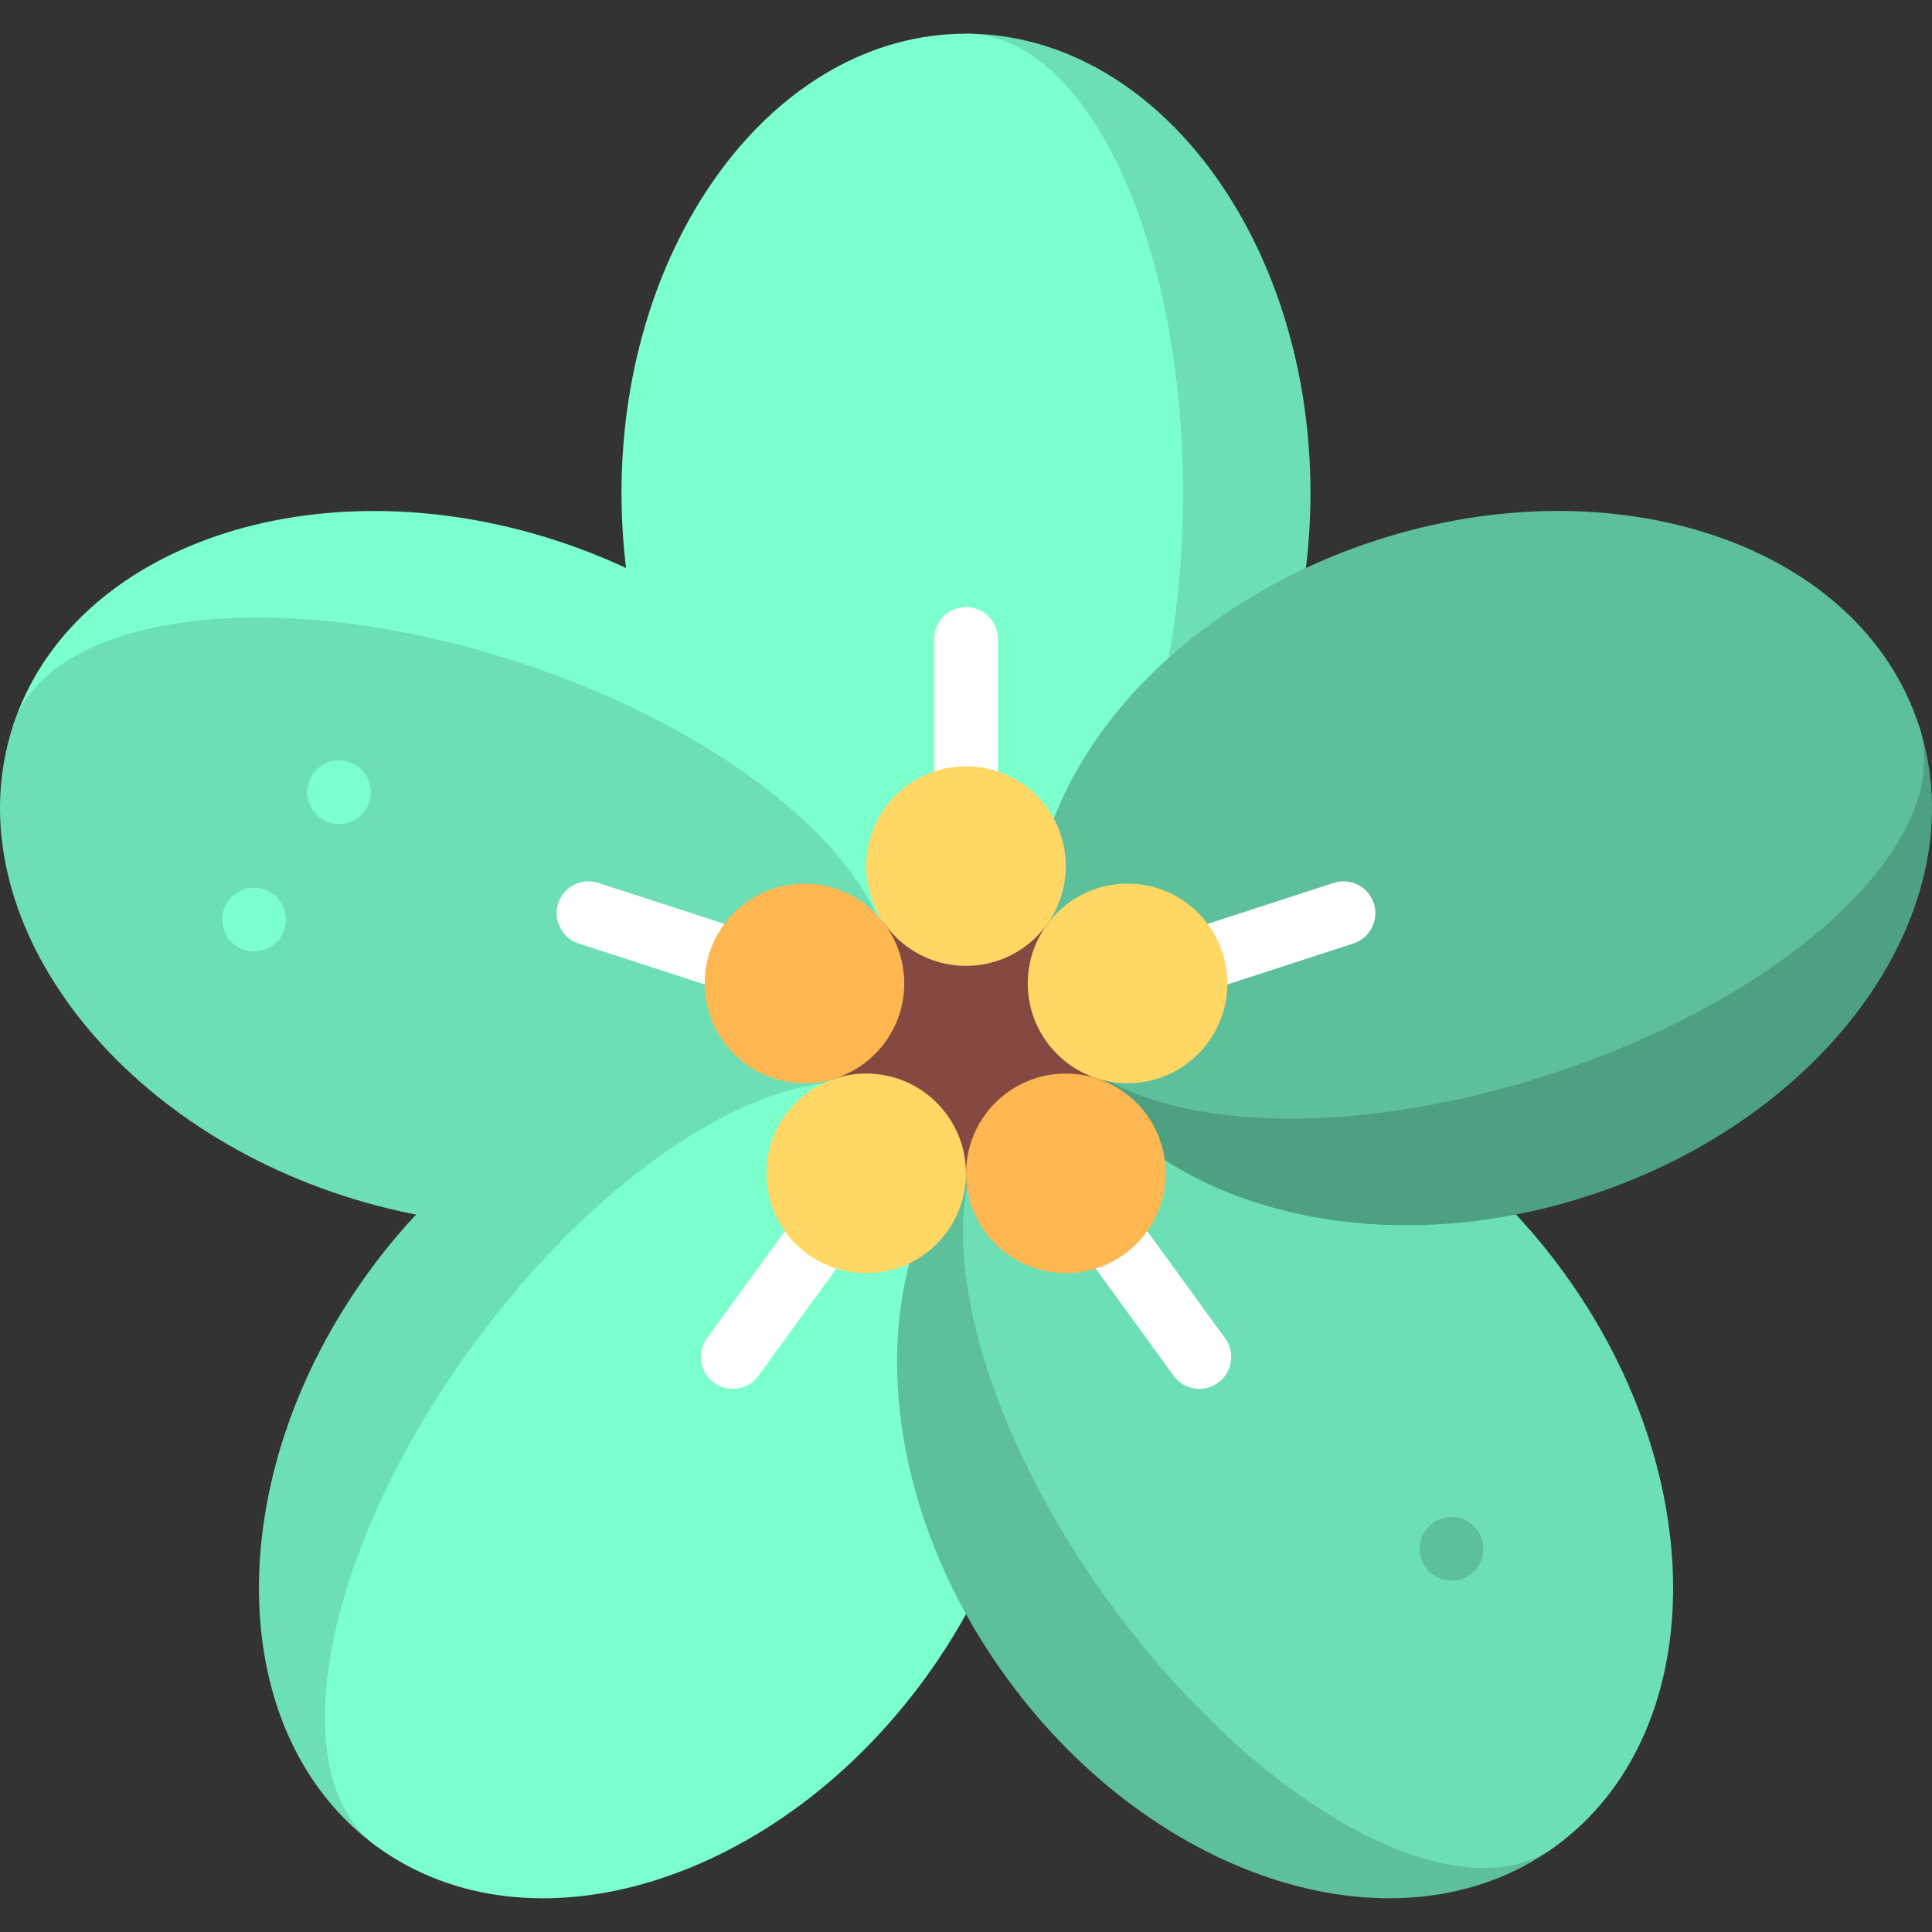
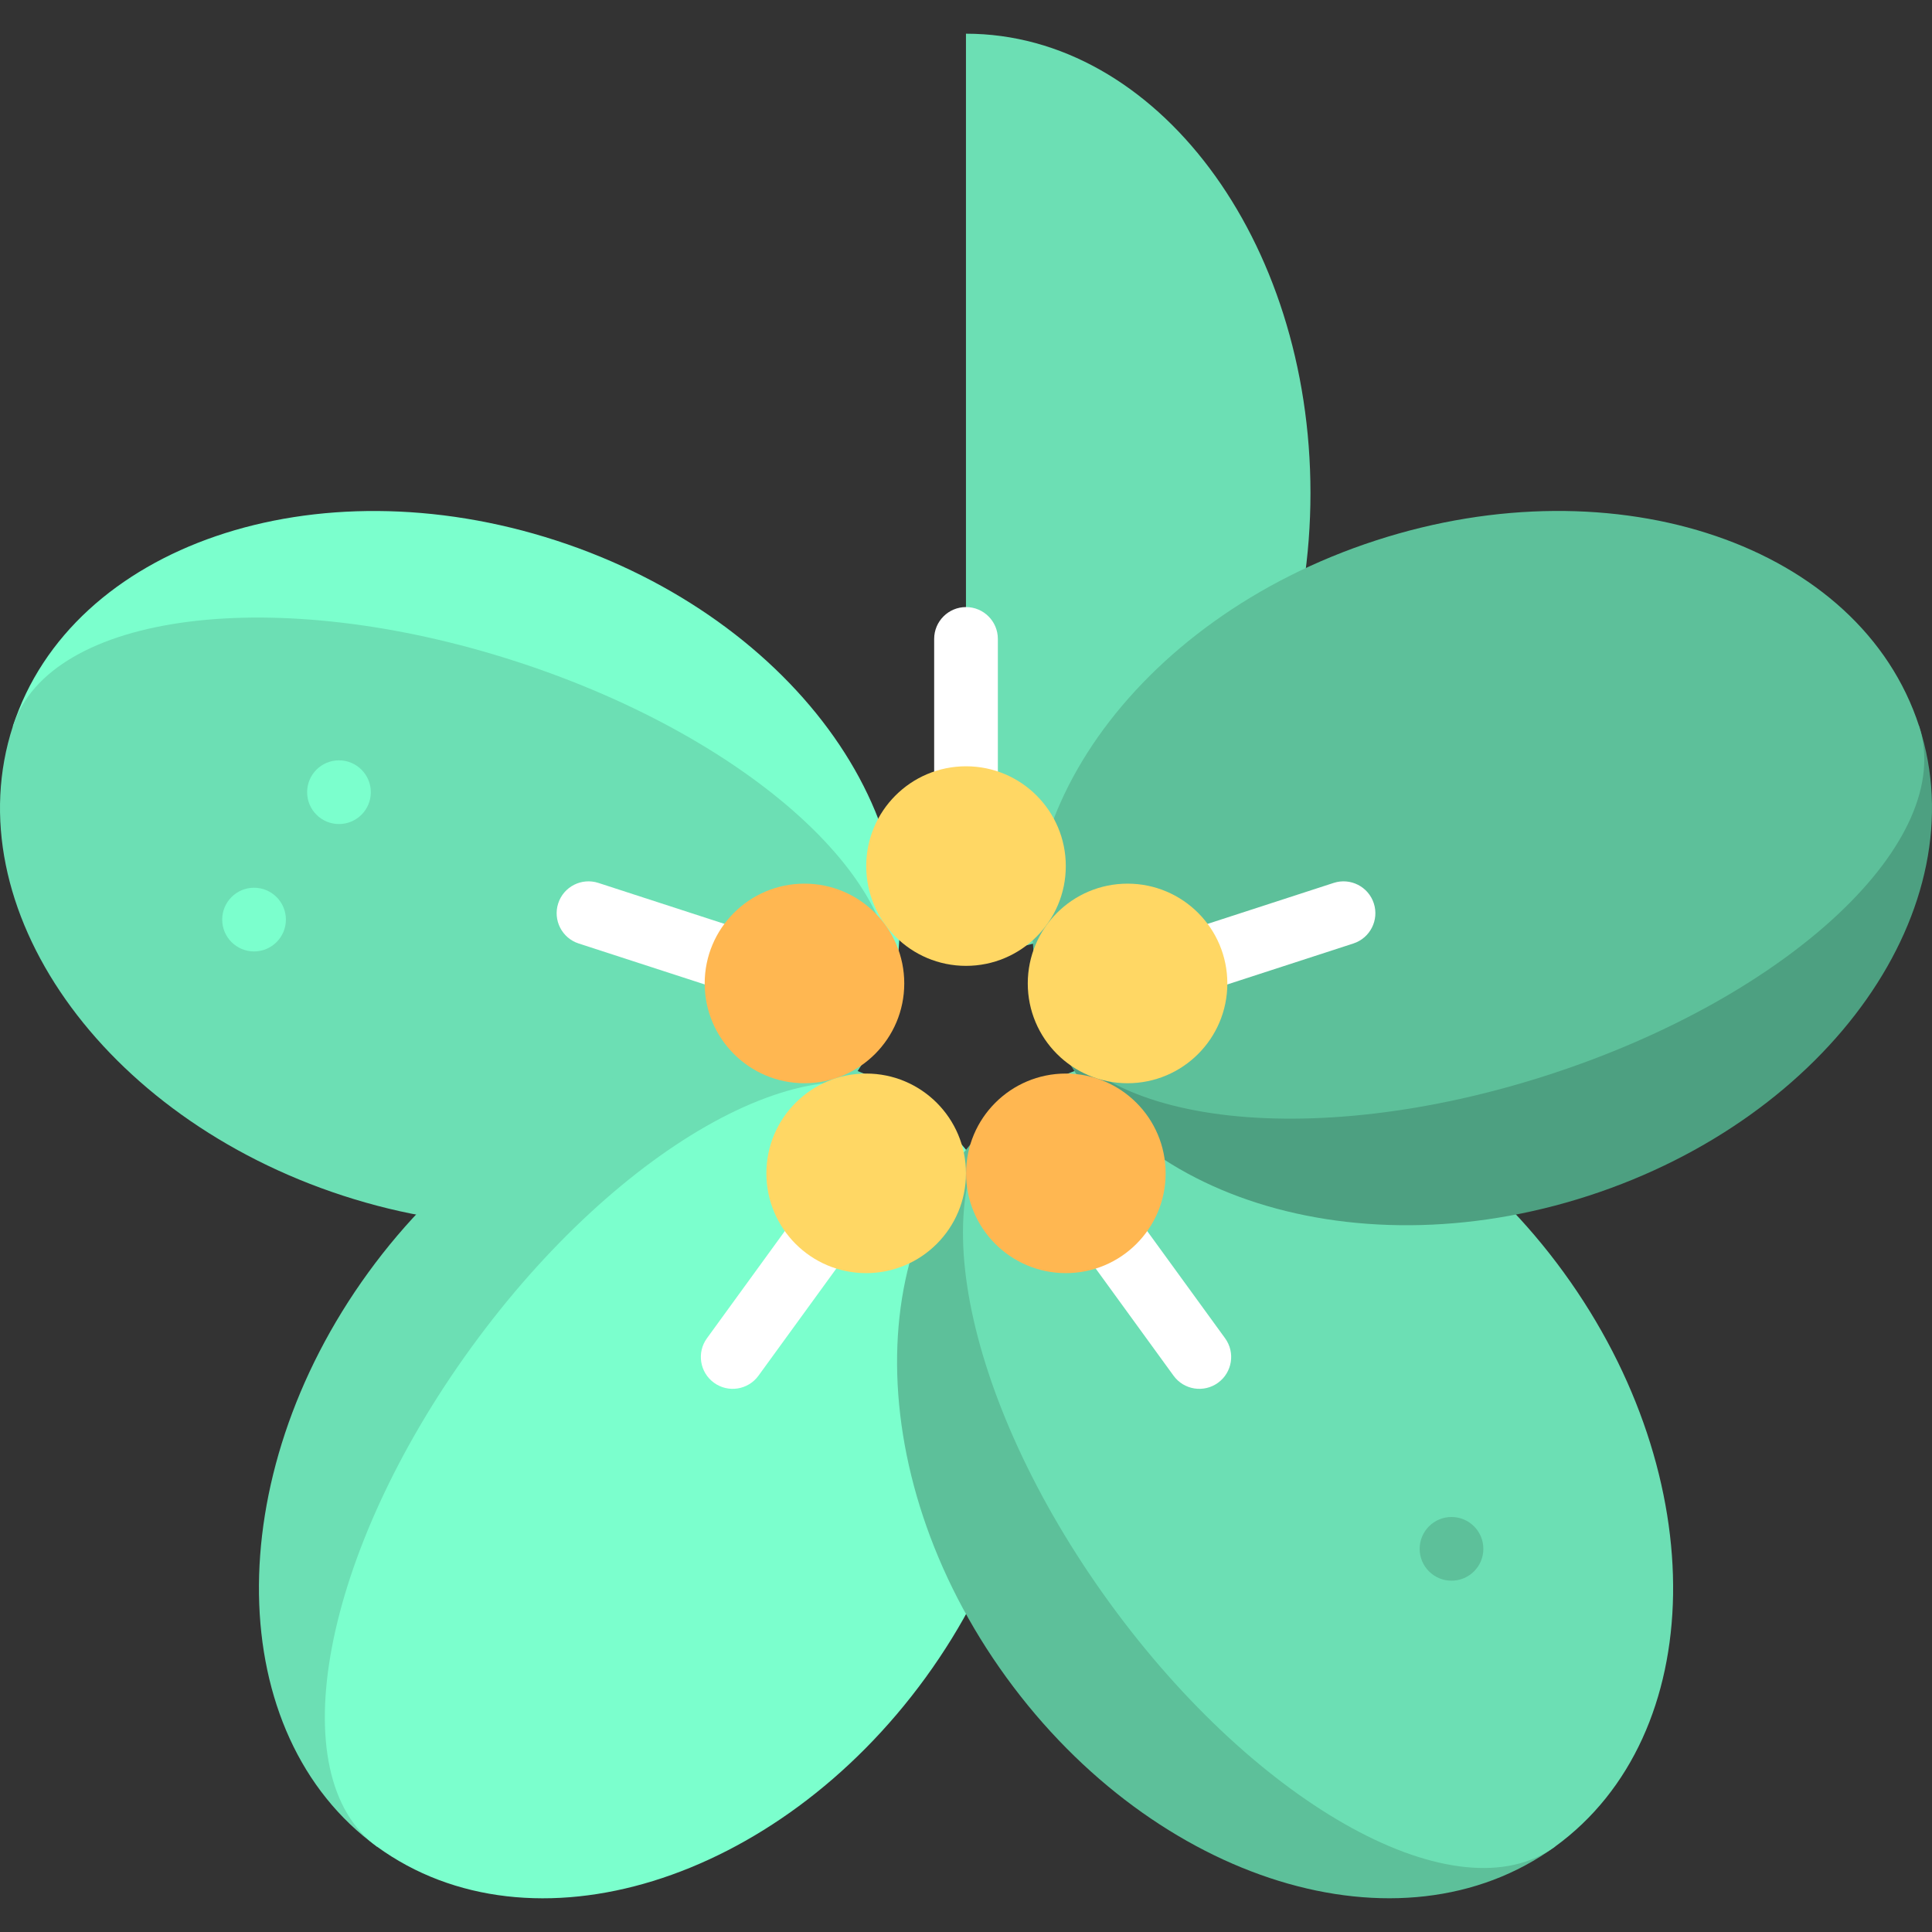
<svg xmlns="http://www.w3.org/2000/svg" version="1.1" id="Capa_1" x="0px" y="0px" viewBox="0 0 454.983 454.983" style="enable-background:new 0 0 454.983 454.983;" xml:space="preserve" width="512" height="512">
  <rect x="0" y="0" width="454.983" height="454.983" fill="#333333" stroke="none" />
  <g>
    <path style="fill:#6CDFB4;" d="M227.483,7.935v216.35c44.81,0,81.13-48.43,81.13-108.18   C308.614,56.365,272.293,7.935,227.483,7.935z" />
-     <path style="fill:#7BFFCD;" d="M227.483,7.935c28.24,0,51.13,48.43,51.13,108.17c0,59.75-22.89,108.18-51.13,108.18   c-44.8,0-81.12-48.43-81.12-108.18C146.363,56.365,182.683,7.935,227.483,7.935z" />
    <path style="fill:#7BFFCD;" d="M3.034,171.023l205.761,66.856c13.847-42.617-20.989-92.125-77.815-110.589   C74.165,108.829,16.881,128.406,3.034,171.023z" />
    <path style="fill:#6CDFB4;" d="M3.034,171.023c8.727-26.858,61.86-33.662,118.676-15.201   c56.826,18.464,95.812,55.199,87.085,82.057c-13.844,42.607-71.127,62.184-127.953,43.72   C24.027,263.138-10.81,213.63,3.034,171.023z" />
    <path style="fill:#6CDFB4;" d="M88.781,434.883l127.167-175.031c-36.252-26.339-94.102-8.506-129.222,39.832   C51.612,348.015,52.529,408.545,88.781,434.883z" />
    <path style="fill:#7BFFCD;" d="M88.781,434.883c-22.847-16.599-12.899-69.234,22.216-117.565   c35.12-48.339,82.105-74.065,104.952-57.466c36.244,26.333,37.161,86.862,2.041,135.201   C182.875,443.384,125.025,461.216,88.781,434.883z" />
    <path style="fill:#5DC09A;" d="M366.225,434.87L239.058,259.839c-36.252,26.339-37.169,86.868-2.049,135.207   C272.123,443.377,329.973,461.209,366.225,434.87z" />
    <path style="fill:#6CDFB4;" d="M366.225,434.87c-22.847,16.599-69.831-9.127-104.946-57.458   c-35.12-48.339-45.068-100.974-22.222-117.573c36.244-26.333,94.094-8.5,129.214,39.838   C403.386,348.008,402.469,408.537,366.225,434.87z" />
    <path style="fill:#4DA081;" d="M451.948,171.002l-205.761,66.856c13.847,42.617,71.13,62.194,127.956,43.73   C430.958,263.127,465.795,213.619,451.948,171.002z" />
    <path style="fill:#5DC09A;" d="M451.948,171.002c8.727,26.858-30.26,63.593-87.076,82.054   c-56.826,18.464-109.959,11.66-118.685-15.198c-13.844-42.607,20.992-92.115,77.818-110.579   C380.82,108.818,438.104,128.394,451.948,171.002z" />
-     <circle style="fill:#864941;" cx="227.494" cy="243.943" r="33" />
    <path style="fill:#FFFFFF;" d="M227.494,142.964c-4.143,0-7.5,3.358-7.5,7.5v42h15v-42   C234.994,146.322,231.637,142.964,227.494,142.964z" />
    <path style="fill:#FFFFFF;" d="M131.458,212.738c-1.28,3.94,0.876,8.171,4.815,9.451l39.944,12.979l4.635-14.266l-39.944-12.979   C136.969,206.643,132.738,208.799,131.458,212.738z" />
    <path style="fill:#FFFFFF;" d="M168.141,325.636c3.351,2.435,8.041,1.692,10.476-1.659l24.687-33.979l-12.135-8.817l-24.687,33.979   C164.047,318.511,164.789,323.201,168.141,325.636z" />
    <path style="fill:#FFFFFF;" d="M286.848,325.636c3.351-2.435,4.094-7.125,1.659-10.476l-24.687-33.979l-12.135,8.817l24.687,33.979   C278.807,327.328,283.496,328.071,286.848,325.636z" />
    <path style="fill:#FFFFFF;" d="M323.531,212.739c-1.28-3.94-5.511-6.095-9.451-4.815l-39.944,12.979l4.635,14.266l39.944-12.979   C322.655,220.909,324.811,216.678,323.531,212.739z" />
    <circle style="fill:#7BFFCD;" cx="59.828" cy="216.561" r="7.5" />
    <circle style="fill:#5DC09A;" cx="341.828" cy="364.751" r="7.5" />
    <circle style="fill:#7BFFCD;" cx="79.828" cy="186.561" r="7.5" />
    <circle style="fill:#FFD764;" cx="227.494" cy="203.959" r="23.5" />
    <circle style="fill:#FFB751;" cx="189.452" cy="231.598" r="23.5" />
    <circle style="fill:#FFD764;" cx="203.983" cy="276.319" r="23.5" />
    <circle style="fill:#FFB751;" cx="251.006" cy="276.319" r="23.5" />
    <circle style="fill:#FFD764;" cx="265.537" cy="231.598" r="23.5" />
  </g>
</svg>